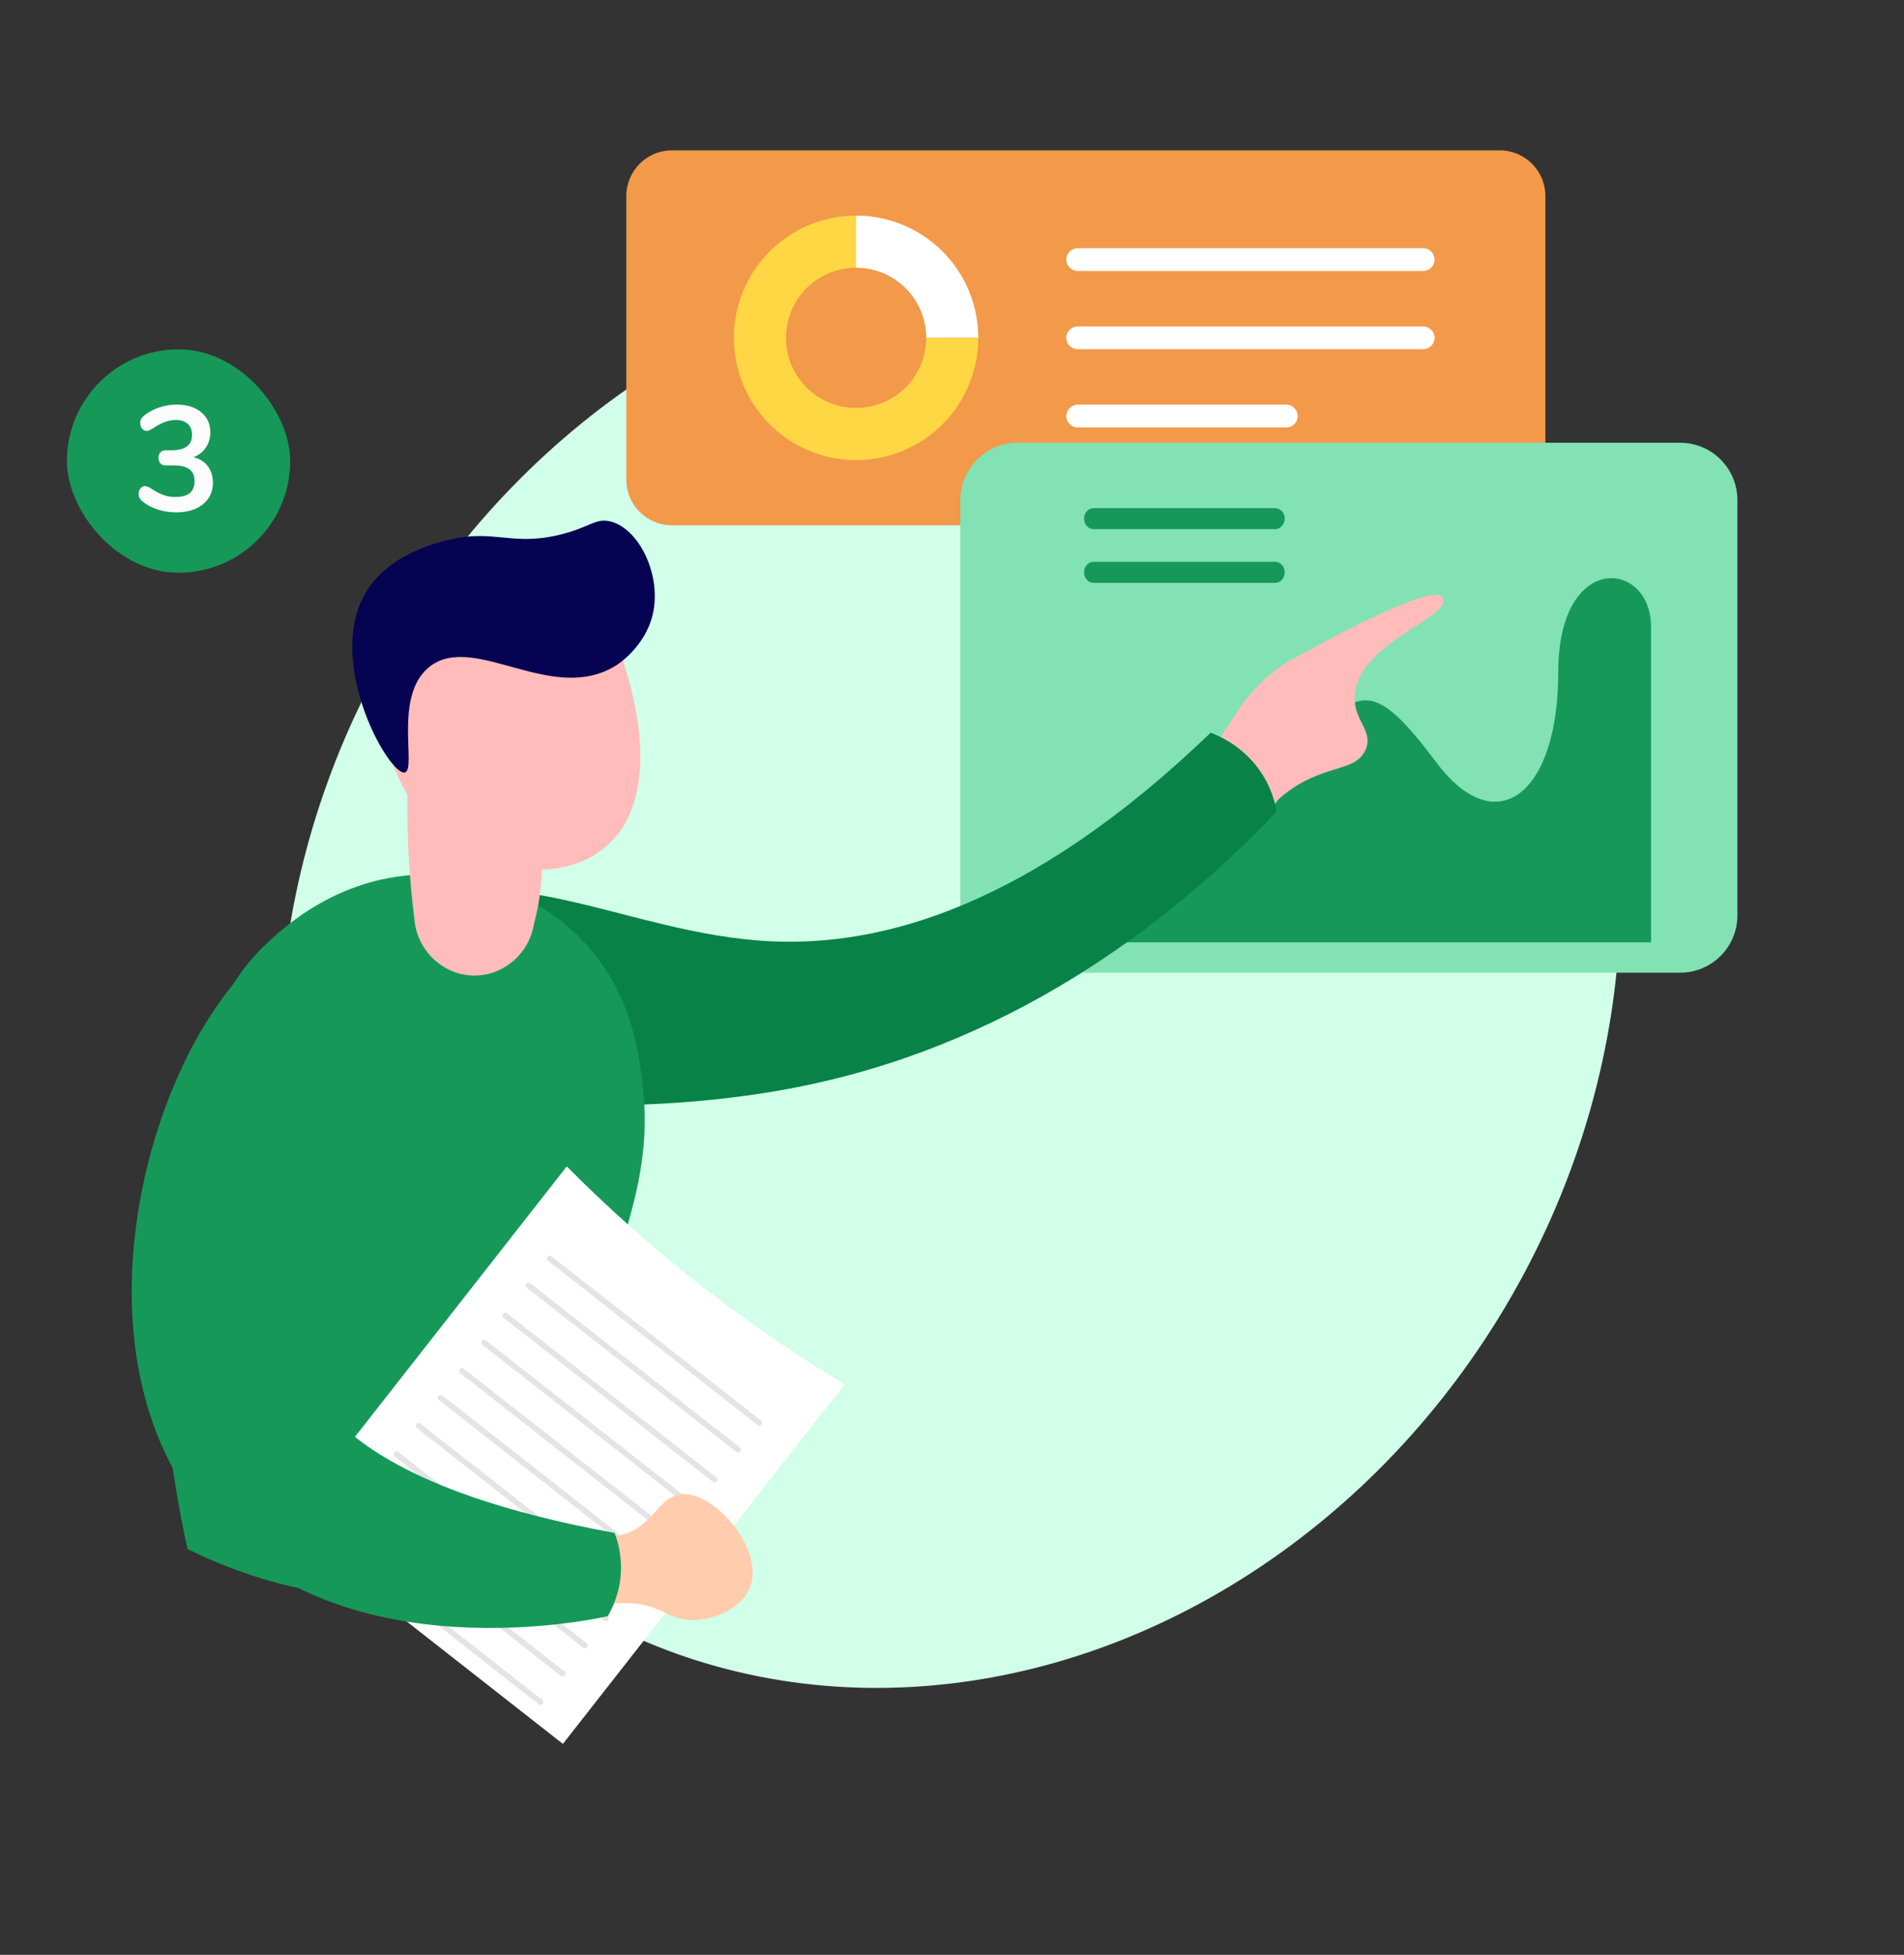
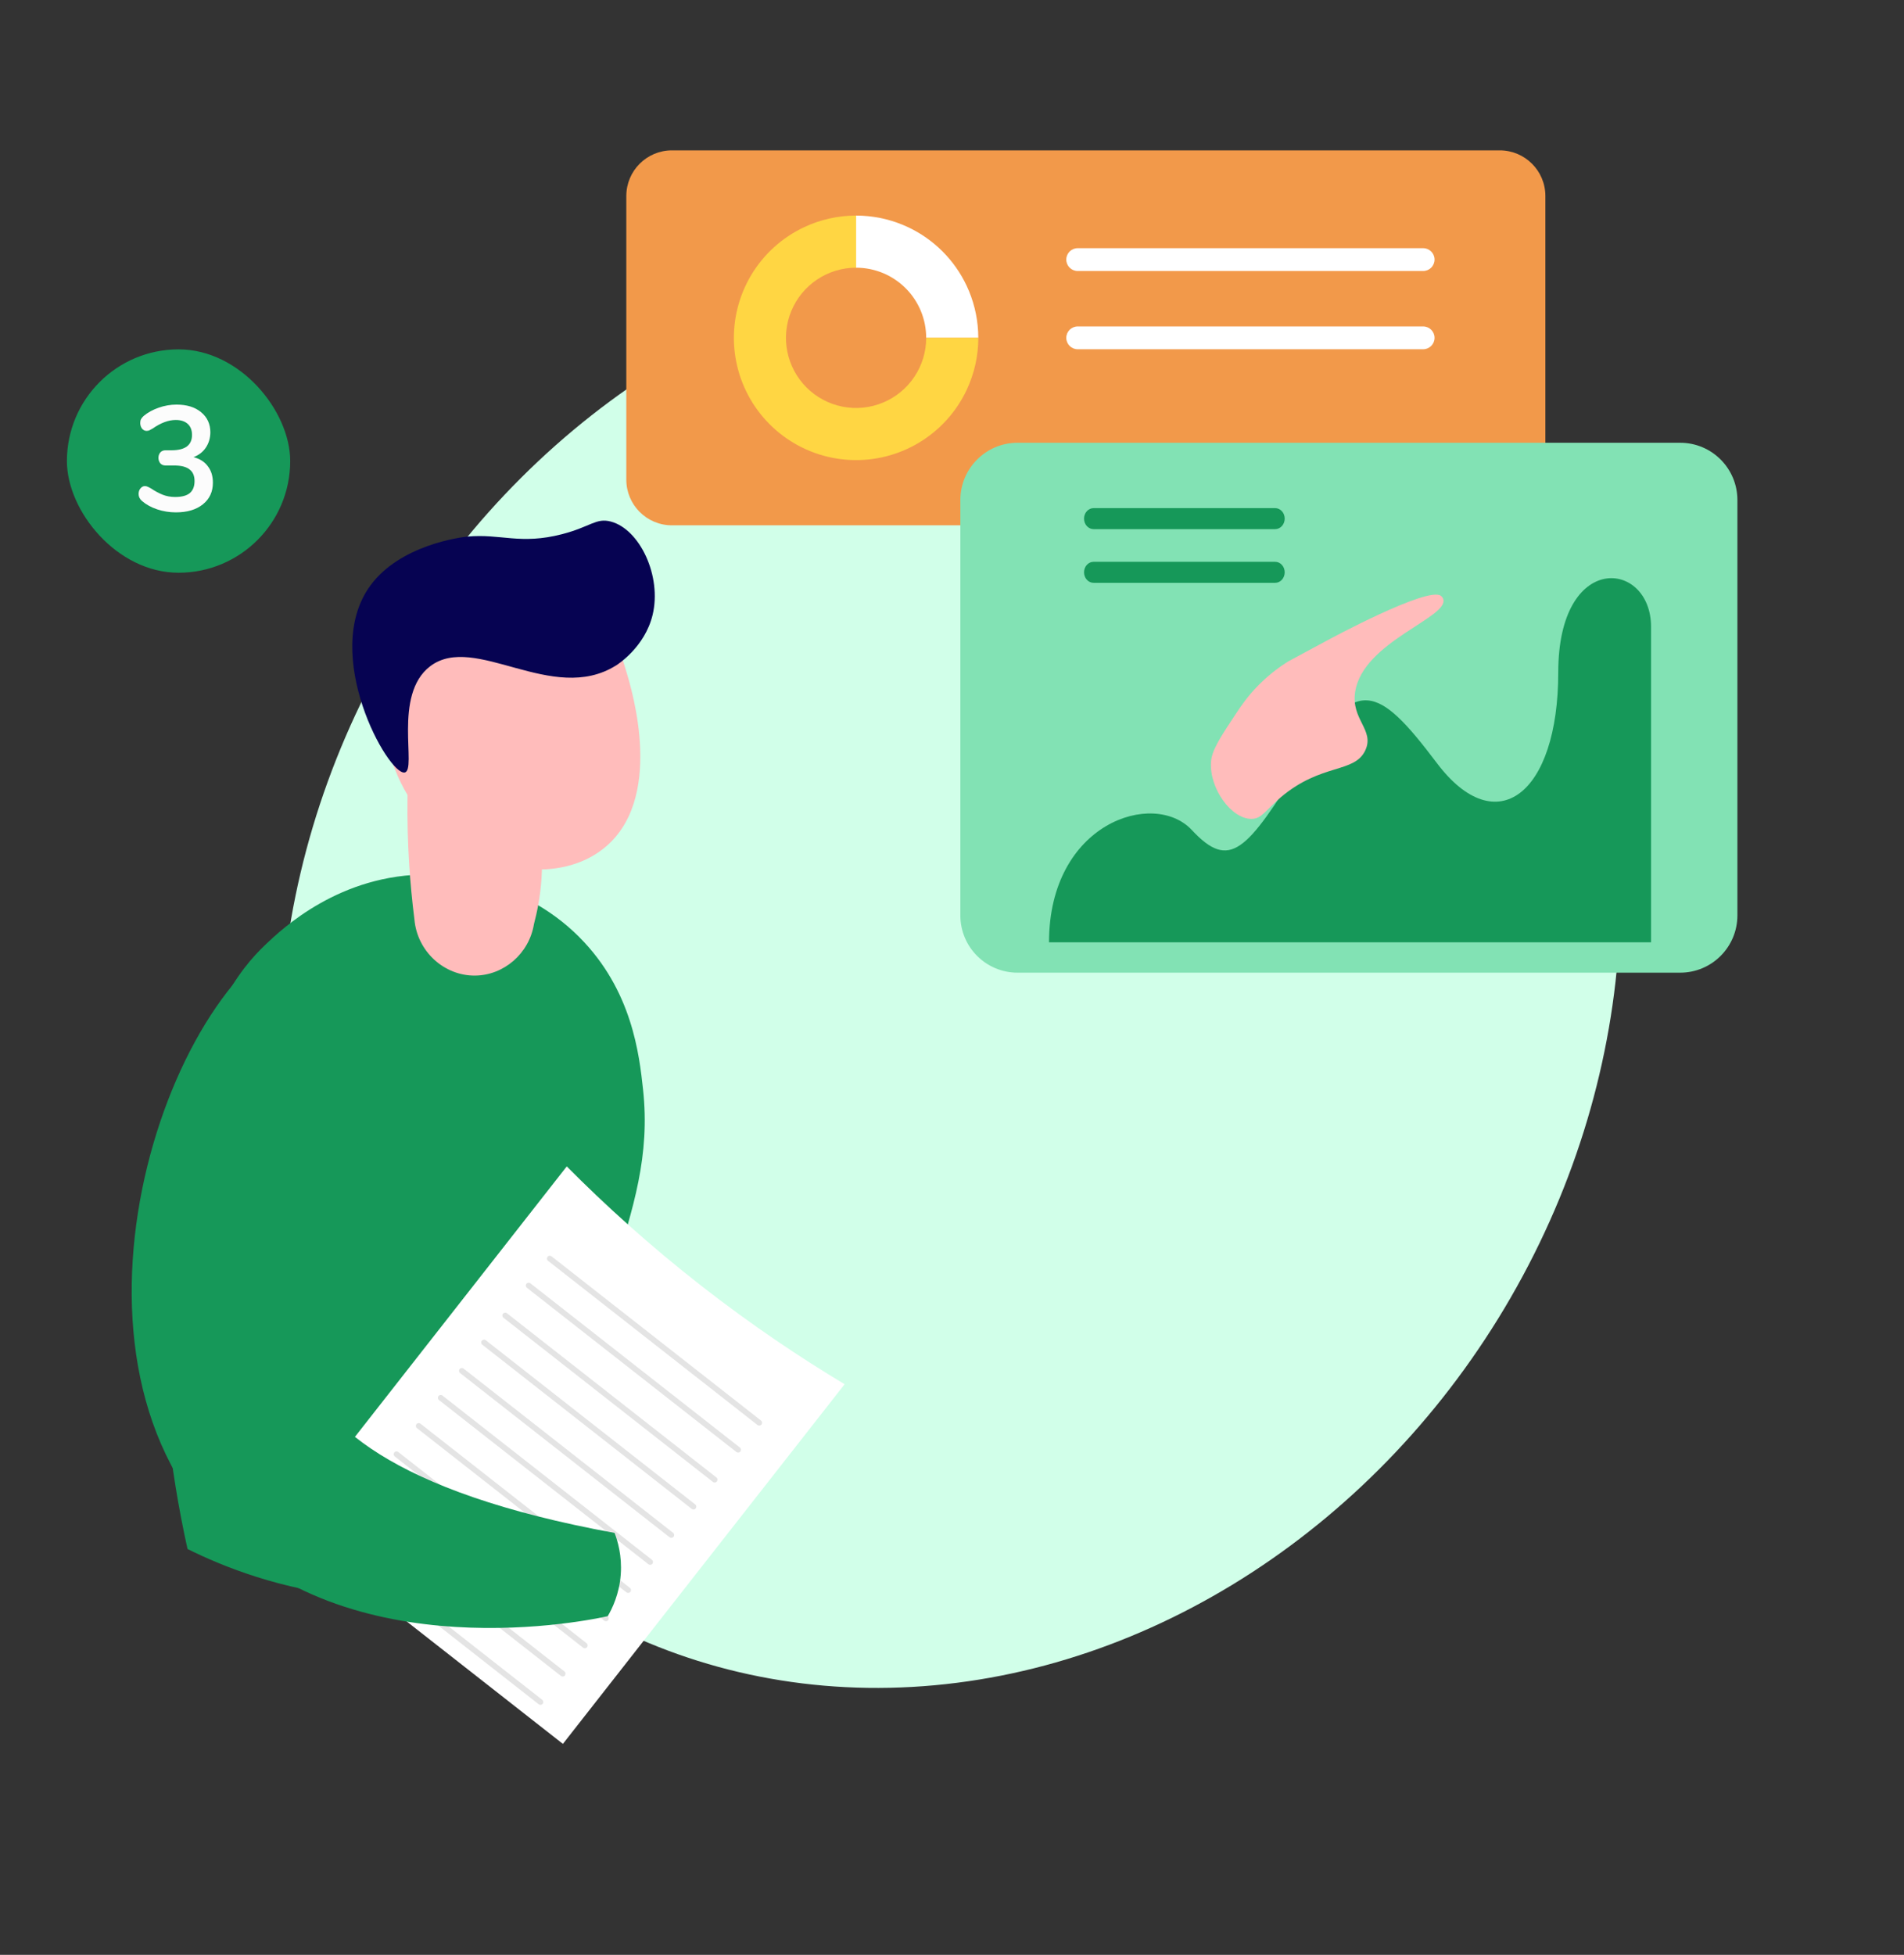
<svg xmlns="http://www.w3.org/2000/svg" width="228" height="234" viewBox="0 0 228 234" fill="none">
  <rect x="0" y="0" width="228" height="234" fill="#333333" stroke="none" />
  <g clip-path="url(#clip0_2717_2110)">
    <ellipse cx="113.758" cy="116.548" rx="77.539" ry="87.995" transform="rotate(30 113.758 116.548)" fill="#D1FFE9" />
    <g clip-path="url(#clip1_2717_2110)">
      <path d="M75 23.464C75 20.445 77.445 18 80.464 18H179.592C182.609 18 185.056 20.445 185.056 23.464V57.418C185.056 60.435 182.609 62.882 179.592 62.882H80.464C77.447 62.882 75 60.436 75 57.418V23.464Z" fill="#F2994A" />
      <path d="M127.685 31.073C127.685 30.318 128.297 29.708 129.051 29.708H170.42C171.175 29.708 171.785 30.32 171.785 31.073C171.785 31.827 171.173 32.439 170.42 32.439H129.051C128.296 32.439 127.685 31.827 127.685 31.073Z" fill="white" />
      <path d="M127.685 40.44C127.685 39.685 128.297 39.075 129.051 39.075H170.42C171.175 39.075 171.785 39.687 171.785 40.44C171.785 41.194 171.173 41.806 170.42 41.806H129.051C128.296 41.806 127.685 41.194 127.685 40.44Z" fill="white" />
-       <path d="M127.685 49.806C127.685 49.051 128.297 48.441 129.051 48.441H154.028C154.783 48.441 155.394 49.053 155.394 49.806C155.394 50.56 154.781 51.172 154.028 51.172H129.051C128.296 51.172 127.685 50.56 127.685 49.806Z" fill="white" />
      <path fill-rule="evenodd" clip-rule="evenodd" d="M102.514 32.044C103.617 32.044 104.708 32.262 105.727 32.683C106.746 33.105 107.672 33.724 108.45 34.504C109.23 35.284 109.848 36.209 110.27 37.227C110.692 38.246 110.908 39.337 110.908 40.44H117.147C117.147 38.518 116.768 36.615 116.033 34.839C115.943 34.622 115.848 34.407 115.749 34.196C115.031 32.674 114.054 31.285 112.861 30.091C111.668 28.898 110.279 27.923 108.756 27.203C108.543 27.104 108.329 27.008 108.113 26.919C106.337 26.184 104.434 25.805 102.512 25.805V32.044H102.514Z" fill="white" />
      <path fill-rule="evenodd" clip-rule="evenodd" d="M110.91 40.44C110.91 42.101 110.417 43.724 109.494 45.105C108.571 46.487 107.26 47.562 105.727 48.197C104.192 48.833 102.505 48.999 100.875 48.676C99.247 48.351 97.751 47.552 96.576 46.378C95.402 45.203 94.602 43.707 94.278 42.079C93.954 40.451 94.12 38.762 94.757 37.227C95.392 35.692 96.469 34.381 97.85 33.458C99.231 32.535 100.855 32.043 102.516 32.043V25.804C100.347 25.804 98.215 26.285 96.272 27.203C95.619 27.511 94.99 27.867 94.386 28.271C91.979 29.879 90.102 32.164 88.995 34.839C87.887 37.513 87.598 40.456 88.162 43.295C88.726 46.134 90.121 48.742 92.167 50.788C94.213 52.835 96.822 54.23 99.66 54.794C102.499 55.359 105.441 55.069 108.116 53.961C110.79 52.853 113.077 50.978 114.685 48.57C115.089 47.966 115.445 47.335 115.752 46.684C116.669 44.739 117.152 42.607 117.152 40.44H110.913H110.91Z" fill="#FFD643" />
    </g>
    <g clip-path="url(#clip2_2717_2110)">
      <path d="M115 59.858C115 56.07 118.067 53 121.85 53H201.2C204.983 53 208.05 56.07 208.05 59.858V109.574C208.05 113.361 204.983 116.432 201.2 116.432H121.85C118.067 116.432 115 113.362 115 109.574V59.858Z" fill="#82E2B4" />
      <path d="M197.711 112.798H125.618C125.618 98.496 138.156 94.472 142.716 99.355C147.275 104.237 149.269 101.929 155.823 91.346C162.377 80.763 164.941 81.907 172.065 91.346C179.188 100.785 186.598 95.065 186.598 80.477C186.598 65.889 197.711 67.034 197.711 75.042V112.798Z" fill="#169859" />
      <path d="M129.81 62.081C129.81 61.387 130.322 60.824 130.954 60.824H152.697C153.328 60.824 153.841 61.386 153.841 62.081C153.841 62.776 153.328 63.339 152.697 63.339H130.954C130.322 63.339 129.81 62.776 129.81 62.081Z" fill="#169859" />
      <path d="M129.81 68.508C129.81 67.814 130.322 67.251 130.954 67.251H152.697C153.328 67.251 153.841 67.814 153.841 68.508C153.841 69.202 153.328 69.766 152.697 69.766H130.954C130.322 69.766 129.81 69.203 129.81 68.508Z" fill="#169859" />
    </g>
    <path d="M145.011 91.257C145.093 89.828 146.045 88.387 147.949 85.507C148.647 84.452 149.433 83.293 150.747 81.974C152.042 80.674 153.306 79.769 154.265 79.169C156.119 78.182 157.708 77.323 158.957 76.645C158.957 76.645 171.02 70.107 172.554 71.329C172.573 71.343 172.593 71.361 172.593 71.361C172.654 71.416 172.757 71.525 172.816 71.688C173.619 73.89 163.224 76.78 162.28 82.799C161.758 86.132 164.614 87.356 163.505 89.79C162.223 92.606 158.257 91.306 153.381 95.429C151.529 96.996 151.105 98.026 149.839 98.024C147.483 98.019 144.827 94.443 145.011 91.254L145.011 91.257Z" fill="#FFBCBB" />
-     <path d="M45.995 109.681C56.441 103.463 67.388 107.808 79.657 110.706C83.746 111.671 87.981 112.479 92.394 112.679C105.262 113.264 122.982 108.855 144.976 87.708C146.131 88.147 149.011 89.425 151.048 92.519C152.217 94.294 152.681 96.017 152.881 97.139C141.581 109.021 122.789 124.472 96.418 129.944C71.309 135.155 38.866 131.414 36.845 121.867C35.883 117.319 41.959 112.084 45.992 109.681L45.995 109.681Z" fill="#088246" />
    <path d="M69.371 112.18C75.714 118.527 76.555 126.287 77.005 130.425C77.859 138.292 75.886 144.522 73.326 152.611C72.717 154.534 72.172 156.042 71.674 157.309C69.59 162.607 68.208 166.28 67.84 167.208C66.473 170.654 65.388 176.489 67.025 186.856C64.657 188.168 61.117 189.812 56.584 190.789C50.792 192.035 46.243 191.527 42.561 191.173C33.624 190.318 26.711 187.536 22.454 185.419C17.965 165.104 19.292 148.962 20.913 139.115C23.751 121.883 28.807 115.917 31.79 113.075C33.743 111.215 40.711 104.58 51.366 104.684C52.902 104.699 62.138 104.934 69.374 112.177L69.371 112.18Z" fill="#169859" />
    <path d="M64.303 97.678C65.489 103.161 64.678 107.839 63.941 110.611C63.366 114.151 60.329 116.755 56.876 116.781C53.184 116.812 49.953 113.888 49.626 110.053C49.087 105.811 48.731 100.934 48.798 95.541C48.878 89.276 49.507 83.699 50.327 78.972C52.288 80.132 61.785 86.036 64.306 97.678L64.303 97.678Z" fill="#FFBCBB" />
    <path d="M71.008 72.964C73.365 74.999 74.139 77.553 74.977 80.309C75.694 82.671 79.682 95.826 72.173 101.65C66.97 105.684 58.726 104.281 53.652 100.576C46.074 95.043 42.945 82.458 49.363 75.145C54.808 68.94 65.586 68.279 71.011 72.963L71.008 72.964Z" fill="#FFBCBB" />
    <path d="M73.755 79.67C74 79.517 77.216 77.442 78.144 73.622C79.275 68.966 76.61 63.335 73.128 62.429C71.372 61.971 70.716 63.061 67.299 63.944C62.274 65.242 59.963 63.854 55.957 64.234C55.181 64.309 47.897 65.229 44.342 70.103C38.361 78.298 46.498 92.818 48.456 92.468C49.973 92.198 46.991 83.177 51.517 79.749C56.864 75.698 66.15 84.419 73.758 79.664L73.755 79.67Z" fill="#060352" />
    <path d="M67.868 139.623L34.133 182.677L67.406 208.749L101.141 165.696C95.833 162.51 90.033 158.637 84.014 153.943C77.739 149.051 72.377 144.165 67.868 139.623Z" fill="white" />
    <path d="M65.626 150.921L90.708 170.576C90.857 170.691 91.069 170.666 91.184 170.518C91.3 170.369 91.275 170.156 91.126 170.041L66.045 150.386C65.896 150.271 65.684 150.295 65.568 150.444C65.453 150.593 65.477 150.805 65.626 150.921Z" fill="#E4E4E4" />
    <path d="M63.096 154.151L88.177 173.806C88.326 173.922 88.538 173.897 88.653 173.748C88.769 173.599 88.744 173.387 88.595 173.272L63.514 153.617C63.365 153.501 63.153 153.526 63.037 153.675C62.922 153.824 62.947 154.036 63.096 154.151Z" fill="#E4E4E4" />
    <path d="M60.288 157.735L85.369 177.39C85.518 177.506 85.731 177.481 85.846 177.332C85.961 177.183 85.937 176.971 85.788 176.856L60.706 157.201C60.557 157.085 60.345 157.11 60.23 157.259C60.114 157.408 60.139 157.62 60.288 157.735Z" fill="#E4E4E4" />
    <path d="M57.754 160.966L82.835 180.621C82.984 180.737 83.197 180.712 83.312 180.563C83.427 180.414 83.403 180.202 83.254 180.087L58.172 160.432C58.023 160.316 57.811 160.341 57.696 160.49C57.58 160.639 57.605 160.851 57.754 160.966Z" fill="#E4E4E4" />
-     <path d="M55.096 164.359L80.178 184.014C80.327 184.129 80.539 184.105 80.654 183.956C80.77 183.807 80.745 183.595 80.596 183.479L55.515 163.824C55.366 163.709 55.153 163.734 55.038 163.882C54.923 164.031 54.947 164.244 55.096 164.359Z" fill="#E4E4E4" />
+     <path d="M55.096 164.359L80.178 184.014C80.327 184.129 80.539 184.105 80.654 183.956C80.77 183.807 80.745 183.595 80.596 183.479L55.515 163.824C55.366 163.709 55.153 163.734 55.038 163.882C54.923 164.031 54.947 164.244 55.096 164.359" fill="#E4E4E4" />
    <path d="M52.565 167.589L77.647 187.245C77.796 187.36 78.008 187.335 78.123 187.186C78.239 187.037 78.214 186.825 78.065 186.71L52.984 167.055C52.835 166.94 52.623 166.964 52.507 167.113C52.392 167.262 52.416 167.474 52.565 167.589Z" fill="#E4E4E4" />
    <path d="M49.931 170.953L75.012 190.608C75.161 190.724 75.373 190.699 75.489 190.55C75.604 190.401 75.58 190.189 75.431 190.074L50.349 170.419C50.2 170.303 49.988 170.328 49.873 170.477C49.757 170.626 49.782 170.838 49.931 170.953Z" fill="#E4E4E4" />
    <path d="M47.273 174.343L72.354 193.998C72.503 194.113 72.716 194.089 72.831 193.94C72.946 193.791 72.922 193.579 72.773 193.463L47.691 173.808C47.542 173.693 47.33 173.717 47.215 173.866C47.099 174.015 47.124 174.228 47.273 174.343Z" fill="#E4E4E4" />
    <path d="M44.739 177.577L69.821 197.232C69.97 197.347 70.182 197.323 70.297 197.174C70.412 197.025 70.388 196.813 70.239 196.697L45.158 177.042C45.009 176.927 44.796 176.951 44.681 177.1C44.566 177.249 44.59 177.461 44.739 177.577Z" fill="#E4E4E4" />
    <path d="M42.09 180.96L67.172 200.615C67.321 200.73 67.533 200.706 67.648 200.557C67.763 200.408 67.739 200.196 67.59 200.08L42.508 180.425C42.36 180.31 42.147 180.334 42.032 180.483C41.917 180.632 41.941 180.845 42.09 180.96Z" fill="#E4E4E4" />
    <path d="M39.429 184.353L64.511 204.008C64.66 204.123 64.872 204.099 64.987 203.95C65.103 203.801 65.078 203.588 64.929 203.473L39.848 183.818C39.699 183.703 39.487 183.727 39.371 183.876C39.256 184.025 39.28 184.237 39.429 184.353Z" fill="#E4E4E4" />
-     <path d="M67.965 183.363C69.788 182.43 71.033 184.241 73.956 183.811C78.1 183.2 78.667 179.125 81.618 178.864C85.628 178.508 91.878 185.774 89.67 190.327C88.429 192.88 84.631 194.363 81.689 193.803C80.594 193.596 80.131 193.242 79.165 192.811C73.273 190.184 68.491 194.172 66.256 191.996C64.319 190.113 65.399 184.68 67.968 183.363L67.965 183.363Z" fill="#FFCDAD" />
    <path d="M49.745 114.213C57.068 124.398 30.543 145.336 35.755 162.685C38.032 170.26 46.787 178.581 73.594 183.495C73.958 184.437 74.498 186.211 74.333 188.468C74.159 190.84 73.292 192.582 72.776 193.46C71.221 193.821 41.513 200.273 25.283 182.252C4.931 159.659 21.117 114.984 37.642 110.807C41.563 109.816 47.203 110.671 49.748 114.213L49.745 114.213Z" fill="#169859" />
    <rect x="8.013" y="41.82" width="26.738" height="26.738" rx="13.369" fill="#169859" />
    <path d="M23.172 54.721C23.922 54.912 24.494 55.275 24.887 55.811C25.292 56.335 25.494 56.99 25.494 57.776C25.494 58.86 25.095 59.724 24.297 60.367C23.499 61.01 22.421 61.332 21.064 61.332C20.289 61.332 19.545 61.212 18.83 60.974C18.116 60.736 17.508 60.403 17.008 59.974C16.734 59.736 16.597 59.456 16.597 59.134C16.597 58.872 16.668 58.652 16.811 58.473C16.966 58.282 17.145 58.187 17.347 58.187C17.466 58.187 17.574 58.211 17.669 58.259C17.764 58.294 17.895 58.36 18.062 58.455C18.562 58.789 19.039 59.045 19.491 59.223C19.944 59.402 20.438 59.491 20.974 59.491C21.76 59.491 22.344 59.337 22.725 59.027C23.106 58.705 23.297 58.223 23.297 57.58C23.297 56.948 23.094 56.484 22.689 56.186C22.296 55.876 21.683 55.721 20.849 55.721H19.831C19.557 55.721 19.342 55.632 19.188 55.453C19.045 55.263 18.973 55.048 18.973 54.81C18.973 54.56 19.045 54.346 19.188 54.167C19.342 53.989 19.557 53.899 19.831 53.899H20.545C22.177 53.899 22.993 53.286 22.993 52.059C22.993 51.487 22.82 51.046 22.475 50.737C22.13 50.427 21.653 50.272 21.046 50.272C20.176 50.272 19.247 50.618 18.259 51.309C18.092 51.404 17.961 51.475 17.865 51.523C17.77 51.559 17.663 51.577 17.544 51.577C17.341 51.577 17.163 51.487 17.008 51.309C16.865 51.118 16.793 50.892 16.793 50.63C16.793 50.451 16.823 50.302 16.883 50.183C16.954 50.052 17.061 49.921 17.204 49.79C17.705 49.373 18.3 49.045 18.991 48.807C19.694 48.557 20.408 48.432 21.135 48.432C22.374 48.432 23.356 48.736 24.083 49.343C24.822 49.951 25.191 50.761 25.191 51.773C25.179 52.464 24.994 53.071 24.637 53.595C24.291 54.108 23.803 54.483 23.172 54.721Z" fill="#FCFCFC" />
  </g>
  <defs>
    <clipPath id="clip0_2717_2110">
      <rect width="227.943" height="233.096" fill="white" />
    </clipPath>
    <clipPath id="clip1_2717_2110">
      <rect width="110.055" height="44.88" fill="white" transform="translate(75 18)" />
    </clipPath>
    <clipPath id="clip2_2717_2110">
      <rect width="93.05" height="63.431" fill="white" transform="translate(115 53)" />
    </clipPath>
  </defs>
</svg>